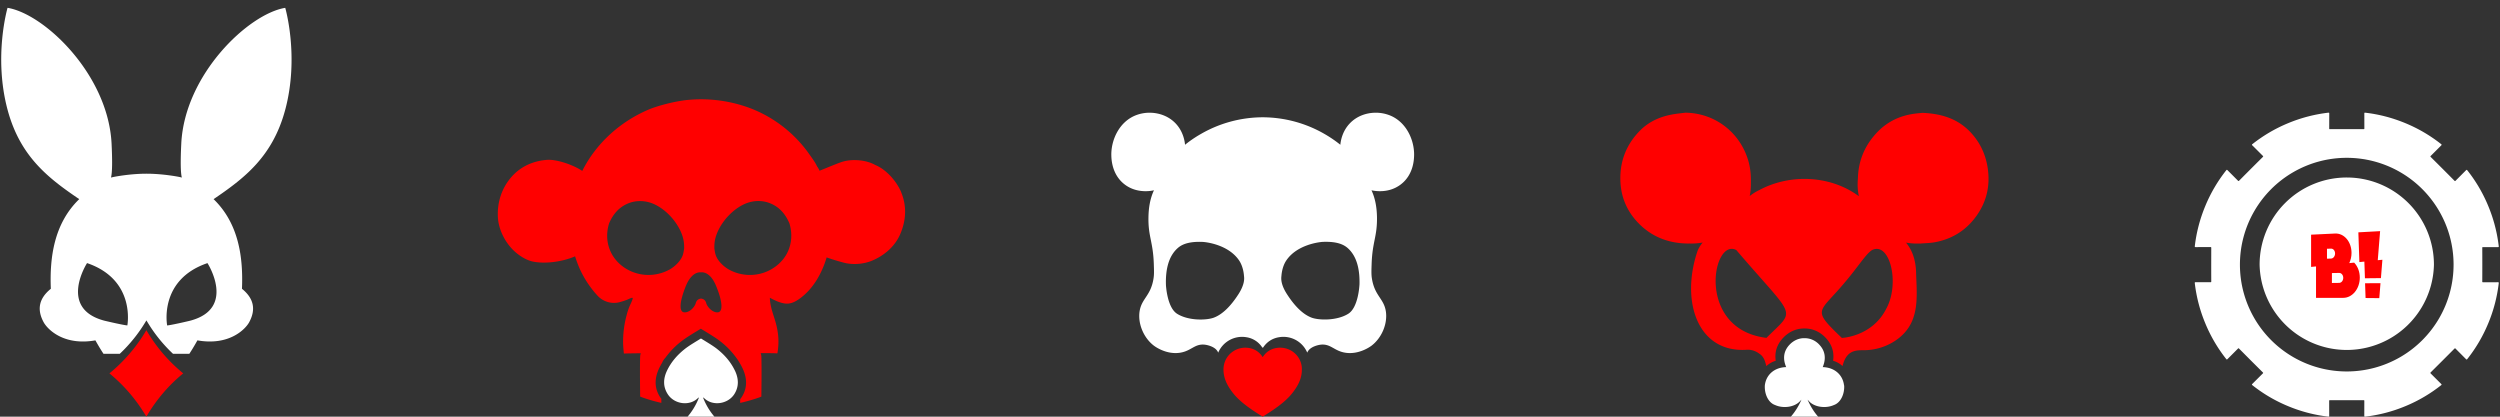
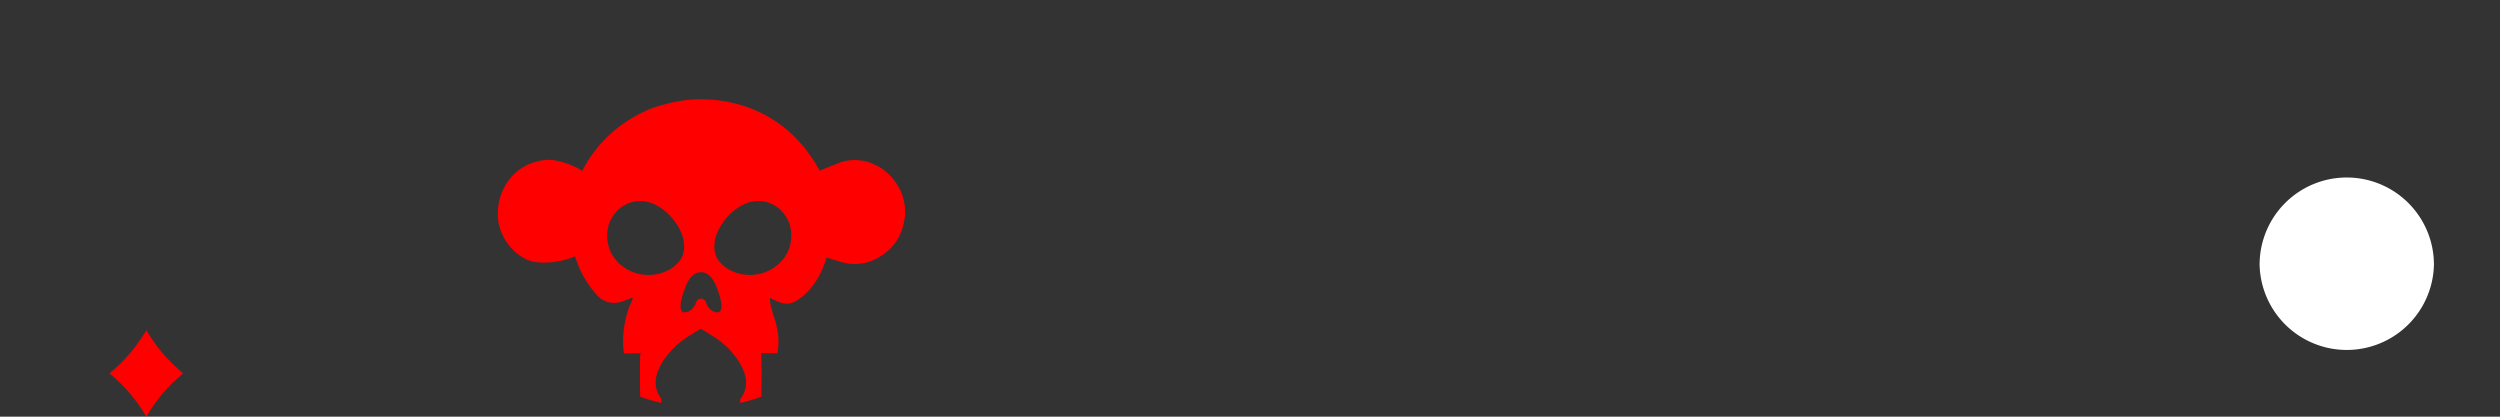
<svg xmlns="http://www.w3.org/2000/svg" width="240" height="40" viewBox="0 0 240 40" fill="none">
  <rect x="0" y="0" width="240" height="40" fill="#333333" stroke="none" />
-   <path fill-rule="evenodd" clip-rule="evenodd" d="M27.37 10.581c1.387-5.128.013-9.828.013-9.828-3.52.573-9.645 6.378-9.98 13.018-.078 1.569-.078 2.797.055 3.277-.114-.051-1.758-.373-3.402-.373-1.644 0-3.287.325-3.402.373.133-.48.133-1.708.056-3.277C10.369 7.13 4.246 1.325.724.752c0 0-1.374 4.694.014 9.828 1.214 4.474 3.921 6.538 6.868 8.537-2.424 2.347-2.848 5.603-2.726 8.605-1.13.917-1.364 1.97-.692 3.21.36.667 1.915 2.287 4.969 1.743.005 0 .325.602.775 1.287h1.57a14.456 14.456 0 0 0 2.49-3.099c.021-.034.045-.069.064-.106.123.21.253.413.381.615a14.341 14.341 0 0 0 2.169 2.59h1.572c.453-.687.77-1.29.775-1.287 3.053.541 4.61-1.076 4.969-1.742.669-1.242.434-2.294-.693-3.21.123-3.009-.3-6.26-2.725-8.606 2.946-1.998 5.653-4.063 6.865-8.537Zm-15.144 20.66s-.317-.009-2.2-.454c-4.474-1.177-1.669-5.53-1.669-5.53 4.71 1.606 3.869 5.983 3.869 5.983Zm6.021-.451c-1.884.445-2.2.453-2.2.453s-.843-4.383 3.87-5.984c0 0 2.803 4.356-1.67 5.53Z" fill="#fff" />
  <path d="M17.59 35.844a15.42 15.42 0 0 1-3.54-4.146 15.526 15.526 0 0 1-3.544 4.146A15.546 15.546 0 0 1 14.049 40c.949-1.607 2.11-2.987 3.541-4.156ZM86.524 18.47c-.435-1.044-1.418-2.184-2.486-2.624-.855-.49-2.148-.6-3.09-.34-.411.114-1.591.61-2.27.886a1.953 1.953 0 0 0-.227-.402v.008s-.005-.005-.005-.008c-.176-.397-.477-.791-.725-1.146a12.308 12.308 0 0 0-5.643-4.436 13.424 13.424 0 0 0-6.373-.78 15.8 15.8 0 0 0-1.641.322c-.653.163-1.297.352-1.913.618-2.68 1.17-4.945 3.23-6.253 5.84-.882-.591-2.366-1.081-3.272-1.068-1.345.075-2.581.591-3.487 1.604-.975 1.09-1.423 2.48-1.34 3.938.074 1.238.754 2.51 1.675 3.317.435.383.986.722 1.543.881 1.14.283 2.875.096 4.191-.471.12.391.264.775.429 1.156a9.775 9.775 0 0 0 1.718 2.611 2.152 2.152 0 0 0 2.185.618c.005 0 .01-.005.013-.005.222-.064.445-.13.656-.219.128-.05.258-.12.391-.165.051-.013.088-.024.139-.008.008.062-.01.107-.027.163-.077.234-.202.466-.3.703a6.302 6.302 0 0 0-.264.823 9.717 9.717 0 0 0-.328 2.74c.008.303.045.61.07.913.545-.013 1.089-.024 1.63-.024a.94.94 0 0 0-.064.301c-.043 1.05 0 3.858 0 3.858s.823.333 2.032.602v-.394a2.359 2.359 0 0 1-.098-.13c-.608-.912-.554-1.876-.101-2.822.088-.181.186-.357.287-.528.067-.17.166-.322.294-.447a7.737 7.737 0 0 1 1.56-1.604c.483-.378 1.327-.874 1.85-1.194.52.32 1.367.816 1.849 1.194a7.715 7.715 0 0 1 1.646 1.726c.04.051.078.104.11.163.14.221.271.45.388.69.453.946.507 1.916-.09 2.821-.04.059-.083.112-.125.168v.36c1.21-.27 2.032-.602 2.032-.602s.043-2.808 0-3.858a1.05 1.05 0 0 0-.069-.315c.112 0 .219 0 .328-.005.423 0 .85.005 1.276.024h.005c.208-1.225.083-2.222-.295-3.391-.208-.653-.41-1.258-.43-1.95.448.244.925.479 1.437.553.074.008.144.014.213.014.485 0 .919-.259 1.308-.549 1.247-.943 2.043-2.38 2.496-3.89.642.24 1.644.514 1.876.56.805.152 1.71.069 2.467-.24 1.188-.49 2.235-1.39 2.736-2.593.546-1.289.624-2.656.08-3.964l.006-.003Zm-22.295 7.431c-.999.53-2.14.637-3.216.304-.964-.296-1.838-.975-2.31-1.876-.471-.9-.53-1.92-.231-2.883.383-.892.956-1.572 1.875-1.937.762-.3 1.636-.263 2.385.062 1.177.509 2.235 1.668 2.704 2.861.19.49.253.911.24 1.436-.032.195-.059.39-.115.578-.18.592-.794 1.17-1.33 1.455h-.002Zm4.705 4.08c-.485.068-1.03-.478-1.14-.894-.112-.42-.498-.42-.498-.42s-.384 0-.499.42c-.111.422-.655.965-1.14.893-.485-.07-.42-1.026.184-2.523.528-1.29 1.228-1.327 1.41-1.314h.087c.181-.013.882.02 1.41 1.314.615 1.492.674 2.448.189 2.523h-.003Zm6.613-5.652c-.472.895-1.346 1.575-2.31 1.876a4.173 4.173 0 0 1-3.216-.304c-.535-.288-1.15-.863-1.327-1.46-.056-.19-.082-.384-.114-.578-.013-.528.05-.949.24-1.436.466-1.188 1.524-2.347 2.704-2.862.748-.322 1.622-.365 2.384-.06.92.364 1.492 1.044 1.876 1.936.296.965.234 1.993-.237 2.888Z" fill="red" />
-   <path d="M70.546 35.57c-.405-.843-1.008-1.527-1.748-2.103-.395-.306-1.082-.711-1.505-.972-.424.26-1.114.666-1.506.972-.74.576-1.343 1.26-1.748 2.102-.37.77-.413 1.556.083 2.3.626.943 2.078 1.14 2.875.349.018-.02.034-.054.098-.04A6.301 6.301 0 0 1 66.008 40h2.577a6.288 6.288 0 0 1-1.087-1.822c.06-.017.077.018.098.04.797.79 2.249.59 2.878-.35.487-.74.444-1.529.074-2.299h-.002ZM133.28 11.023a3.635 3.635 0 0 0-1.142-.202h-.106c-.885.01-1.792.33-2.452 1.026-.73.765-.872 1.69-.907 2.05l-.01-.008a11.8 11.8 0 0 0-1.577-1.067 11.93 11.93 0 0 0-5.775-1.562h-.187a11.93 11.93 0 0 0-5.82 1.59c-.736.417-1.254.816-1.529 1.039l-.01.007c-.036-.361-.177-1.284-.908-2.05-.659-.692-1.567-1.013-2.451-1.025h-.106a3.672 3.672 0 0 0-1.143.202c-1.718.601-2.499 2.434-2.469 3.882.008.361.041 1.85 1.274 2.797.672.516 1.413.645 1.969.652h.081a3.46 3.46 0 0 0 .771-.088s0 .002-.003.002c-.372.794-.513 1.684-.528 2.583-.033 1.858.437 2.328.513 4.458.023.698.038 1.047-.031 1.456-.267 1.64-1.134 1.888-1.329 3.099-.192 1.187.374 2.555 1.355 3.31.091.071 1.19.892 2.522.688 1.104-.17 1.408-.898 2.413-.769.051.005 1.009.14 1.246.748 0 .005.003.01.005.016a2.489 2.489 0 0 1 2.705-1.484 2.203 2.203 0 0 1 1.534.996h.07c.357-.544.89-.895 1.535-.996a2.485 2.485 0 0 1 2.706 1.481c0-.005 0-.008.005-.012.243-.607 1.196-.741 1.246-.749 1.006-.129 1.307.6 2.414.769 1.332.204 2.431-.617 2.522-.688.981-.758 1.547-2.125 1.355-3.31-.198-1.211-1.062-1.459-1.33-3.099-.068-.407-.053-.758-.03-1.456.076-2.13.541-2.6.513-4.458-.015-.897-.157-1.789-.528-2.583 0 0 0-.002-.003-.002.086.023.374.083.771.088h.081c.556-.005 1.294-.134 1.969-.652 1.233-.945 1.266-2.433 1.273-2.797.031-1.448-.75-3.28-2.471-3.882h-.003Zm-14.393 17.226c-.717 1.114-1.508 1.925-2.363 2.246-.677.256-2.428.321-3.528-.376-.96-.61-1.064-2.732-1.066-2.775-.043-1.4.222-2.74 1.152-3.546.541-.47 1.35-.611 2.341-.576.356.012 2.494.255 3.528 1.777.439.646.47 1.486.472 1.498.036.253.066.82-.536 1.752Zm11.621-.908c-.003.043-.104 2.169-1.067 2.775-1.099.695-2.85.635-3.528.377-.851-.321-1.643-1.132-2.36-2.247-.602-.93-.571-1.496-.536-1.751.002-.013.033-.855.473-1.499 1.033-1.521 3.174-1.764 3.528-1.777.993-.035 1.799.109 2.34.577.93.803 1.195 2.145 1.152 3.545h-.002Z" fill="#fff" />
-   <path d="M124.982 35.393c-.04-1.264-1.167-2.189-2.441-1.987-.561.089-1.023.4-1.322.882a1.858 1.858 0 0 0-1.321-.882c-1.274-.2-2.399.728-2.442 1.987-.025.912.369 1.645.9 2.325.715.92 1.883 1.673 2.861 2.282.983-.61 2.145-1.362 2.861-2.282.53-.68.93-1.413.899-2.325h.005ZM190.838 16.258c-.176-1.335-.706-2.52-1.623-3.514-1.223-1.33-2.8-1.833-4.659-1.91-.294.031-.688.058-1.074.13-1.38.242-2.553.895-3.474 1.955-1.074 1.218-1.618 2.638-1.65 4.242a5.646 5.646 0 0 0 .091 1.676c-2.67-1.99-6.565-2.198-9.559-.589a4.865 4.865 0 0 0-.917.57c.072-.36.112-.74.112-1.124v-.163c.013-.634-.032-1.262-.189-1.883-.727-2.846-3.186-4.79-6.098-4.83-.453.058-.909.098-1.362.189-1.106.215-2.113.668-2.925 1.46-1.34 1.321-2.004 2.938-1.956 4.822.04 1.708.701 3.16 1.942 4.337 1.277 1.205 2.822 1.74 4.562 1.753.032 0 .058 0 .077-.005.085.005.176.005.269.005.36 0 .714-.032 1.052-.098-.189.229-.346.477-.477.76-1.667 4.848-.032 9.809 4.647 9.54.426-.045.895.09 1.257.367.453.28.568.733.682 1.197.256-.232.56-.408.906-.512-.12-.791.088-1.532.688-2.177.588-.634 1.321-.932 2.064-.921.744-.011 1.482.287 2.065.921.597.645.805 1.383.688 2.175.346.103.652.277.905.511.352-1.41 1.117-1.527 1.953-1.521a5.519 5.519 0 0 0 2.971-.823c2.643-1.655 2.193-4.314 2.134-6.805-.072-1.236-.44-2.062-.962-2.701.333.058.674.09 1.029.09.09 0 .176 0 .269-.005a.342.342 0 0 0 .077.005c.445-.04.895-.04 1.335-.117 1.609-.283 2.931-1.06 3.927-2.369 1.047-1.375 1.447-2.925 1.223-4.633v-.005Zm-21.256 16.177c-6.799-.823-5.203-9.666-2.893-8.427 5.771 6.76 5.752 5.55 2.893 8.427Zm11.483-2.768c-1.361 2.664-4.246 2.774-4.246 2.774-2.931-2.795-2.212-2.364.17-5.196 1.348-1.558 2.081-2.808 2.715-3.232 1.726-.87 2.723 3.232 1.361 5.654Z" fill="red" />
-   <path d="M177.028 36.997c-.117-.996-.884-1.72-2.046-1.755l.048-.128c.272-.736.179-1.426-.357-2.004a1.903 1.903 0 0 0-1.446-.645c-.523-.008-1.037.203-1.447.645-.538.58-.632 1.268-.357 2.004l.048.128c-1.159.034-1.932.759-2.046 1.755-.051.784.306 1.65.98 1.884.775.354 1.852.213 2.379-.35l.155-.162a6.312 6.312 0 0 1-1.015 1.63h2.616c-.445-.508-.754-1.049-1.015-1.63 0 0 .117.12.154.163.523.565 1.604.7 2.38.349.674-.235 1.031-1.1.98-1.884h-.011ZM225.292 12.395c.54 0 1.084.002 1.631.004a.055.055 0 0 0 .039-.016.06.06 0 0 0 .017-.038l-.003-1.457c-.001-.053.025-.077.079-.07 1.323.152 2.61.487 3.863 1.006a14.364 14.364 0 0 1 3.444 2.021c.042.033.044.069.005.106l-1.031 1.028a.056.056 0 0 0-.016.039c0 .014.006.028.016.038l1.156 1.152c.382.382.765.768 1.151 1.157a.054.054 0 0 0 .077 0l1.028-1.031c.038-.039.073-.037.106.005a14.328 14.328 0 0 1 2.021 3.444 14.377 14.377 0 0 1 1.006 3.863c.006.054-.018.08-.072.079l-1.456-.003a.056.056 0 0 0-.039.016.056.056 0 0 0-.016.04 297.857 297.857 0 0 1 0 3.263c0 .015.006.03.016.04.01.01.025.016.039.016l1.456-.003c.054 0 .078.025.072.079a14.324 14.324 0 0 1-1.007 3.863 14.365 14.365 0 0 1-2.022 3.444c-.034.042-.069.044-.107.005l-1.026-1.031a.054.054 0 0 0-.077 0 420.7 420.7 0 0 1-2.31 2.307.056.056 0 0 0-.016.039c0 .014.006.028.016.039l1.031 1.027c.039.038.037.073-.005.106a14.36 14.36 0 0 1-3.444 2.021A14.35 14.35 0 0 1 227.051 40c-.054.006-.08-.018-.079-.072l.003-1.456a.056.056 0 0 0-.054-.055 344.73 344.73 0 0 1-3.265 0 .054.054 0 0 0-.039.016.053.053 0 0 0-.017.04l.003 1.455c.001.054-.025.078-.079.07a14.277 14.277 0 0 1-3.863-1.006 14.276 14.276 0 0 1-3.443-2.021c-.042-.033-.044-.069-.005-.106l1.031-1.027a.052.052 0 0 0 .016-.039.052.052 0 0 0-.016-.038l-1.157-1.152-1.151-1.158a.055.055 0 0 0-.077 0l-1.028 1.031c-.038.039-.073.037-.106-.005a14.322 14.322 0 0 1-2.02-3.444 14.325 14.325 0 0 1-1.007-3.863c-.006-.054.018-.08.072-.079l1.456.003a.054.054 0 0 0 .038-.016.051.051 0 0 0 .017-.038c-.003-.549-.004-1.093-.004-1.633l.004-1.633a.056.056 0 0 0-.054-.055l-1.457.003c-.053 0-.077-.025-.07-.079.152-1.323.487-2.61 1.006-3.863a14.39 14.39 0 0 1 2.021-3.444c.033-.042.069-.044.107-.004l1.027 1.031c.01.01.024.016.039.016a.058.058 0 0 0 .039-.016 316.252 316.252 0 0 1 2.308-2.308.056.056 0 0 0 .016-.039.056.056 0 0 0-.016-.039l-1.031-1.027c-.039-.038-.037-.073.005-.107a14.33 14.33 0 0 1 3.444-2.02 14.347 14.347 0 0 1 3.863-1.006c.054-.006.08.018.08.072l-.004 1.456c0 .007.002.014.005.02a.044.044 0 0 0 .011.019l.018.012a.056.056 0 0 0 .021.004c.548-.003 1.092-.004 1.633-.004Zm10.251 13.011a10.255 10.255 0 1 0-20.51-.001 10.255 10.255 0 0 0 20.51.001Z" fill="#fff" />
  <path d="M233.658 25.408a8.37 8.37 0 0 1-16.736 0 8.365 8.365 0 0 1 8.368-8.368 8.37 8.37 0 0 1 8.368 8.368Z" fill="#fff" />
  <g clip-path="url(#a)" fill="red">
-     <path d="m226.002 25.212-.473.047c.137-.29.217-.624.217-.98 0-1.07-.712-1.903-1.58-1.86l-2.301.11v3.095l.473-.047v3.016h2.614c.873 0 1.588-.87 1.588-1.942 0-.577-.209-1.09-.538-1.437v-.002Zm-2.611-1.33.387-.014c.216-.008.389.2.389.465s-.175.484-.389.49l-.387.011v-.951Zm1.17 3.275-.697.009v-.952l.697-.013c.216-.003.391.207.391.473 0 .265-.175.482-.391.483Zm4.149-2.22-.141 1.762-1.535.016-.055-1.602-.479.048-.098-2.857 2.088-.114-.225 2.79.447-.044-.002.001ZM227.095 28.61l1.317.012.115-1.437-1.48.008.048 1.418Z" />
-   </g>
+     </g>
  <defs>
    <clipPath id="a">
      <path fill="#fff" transform="translate(221.865 22.19)" d="M0 0h6.845v6.431H0z" />
    </clipPath>
  </defs>
</svg>